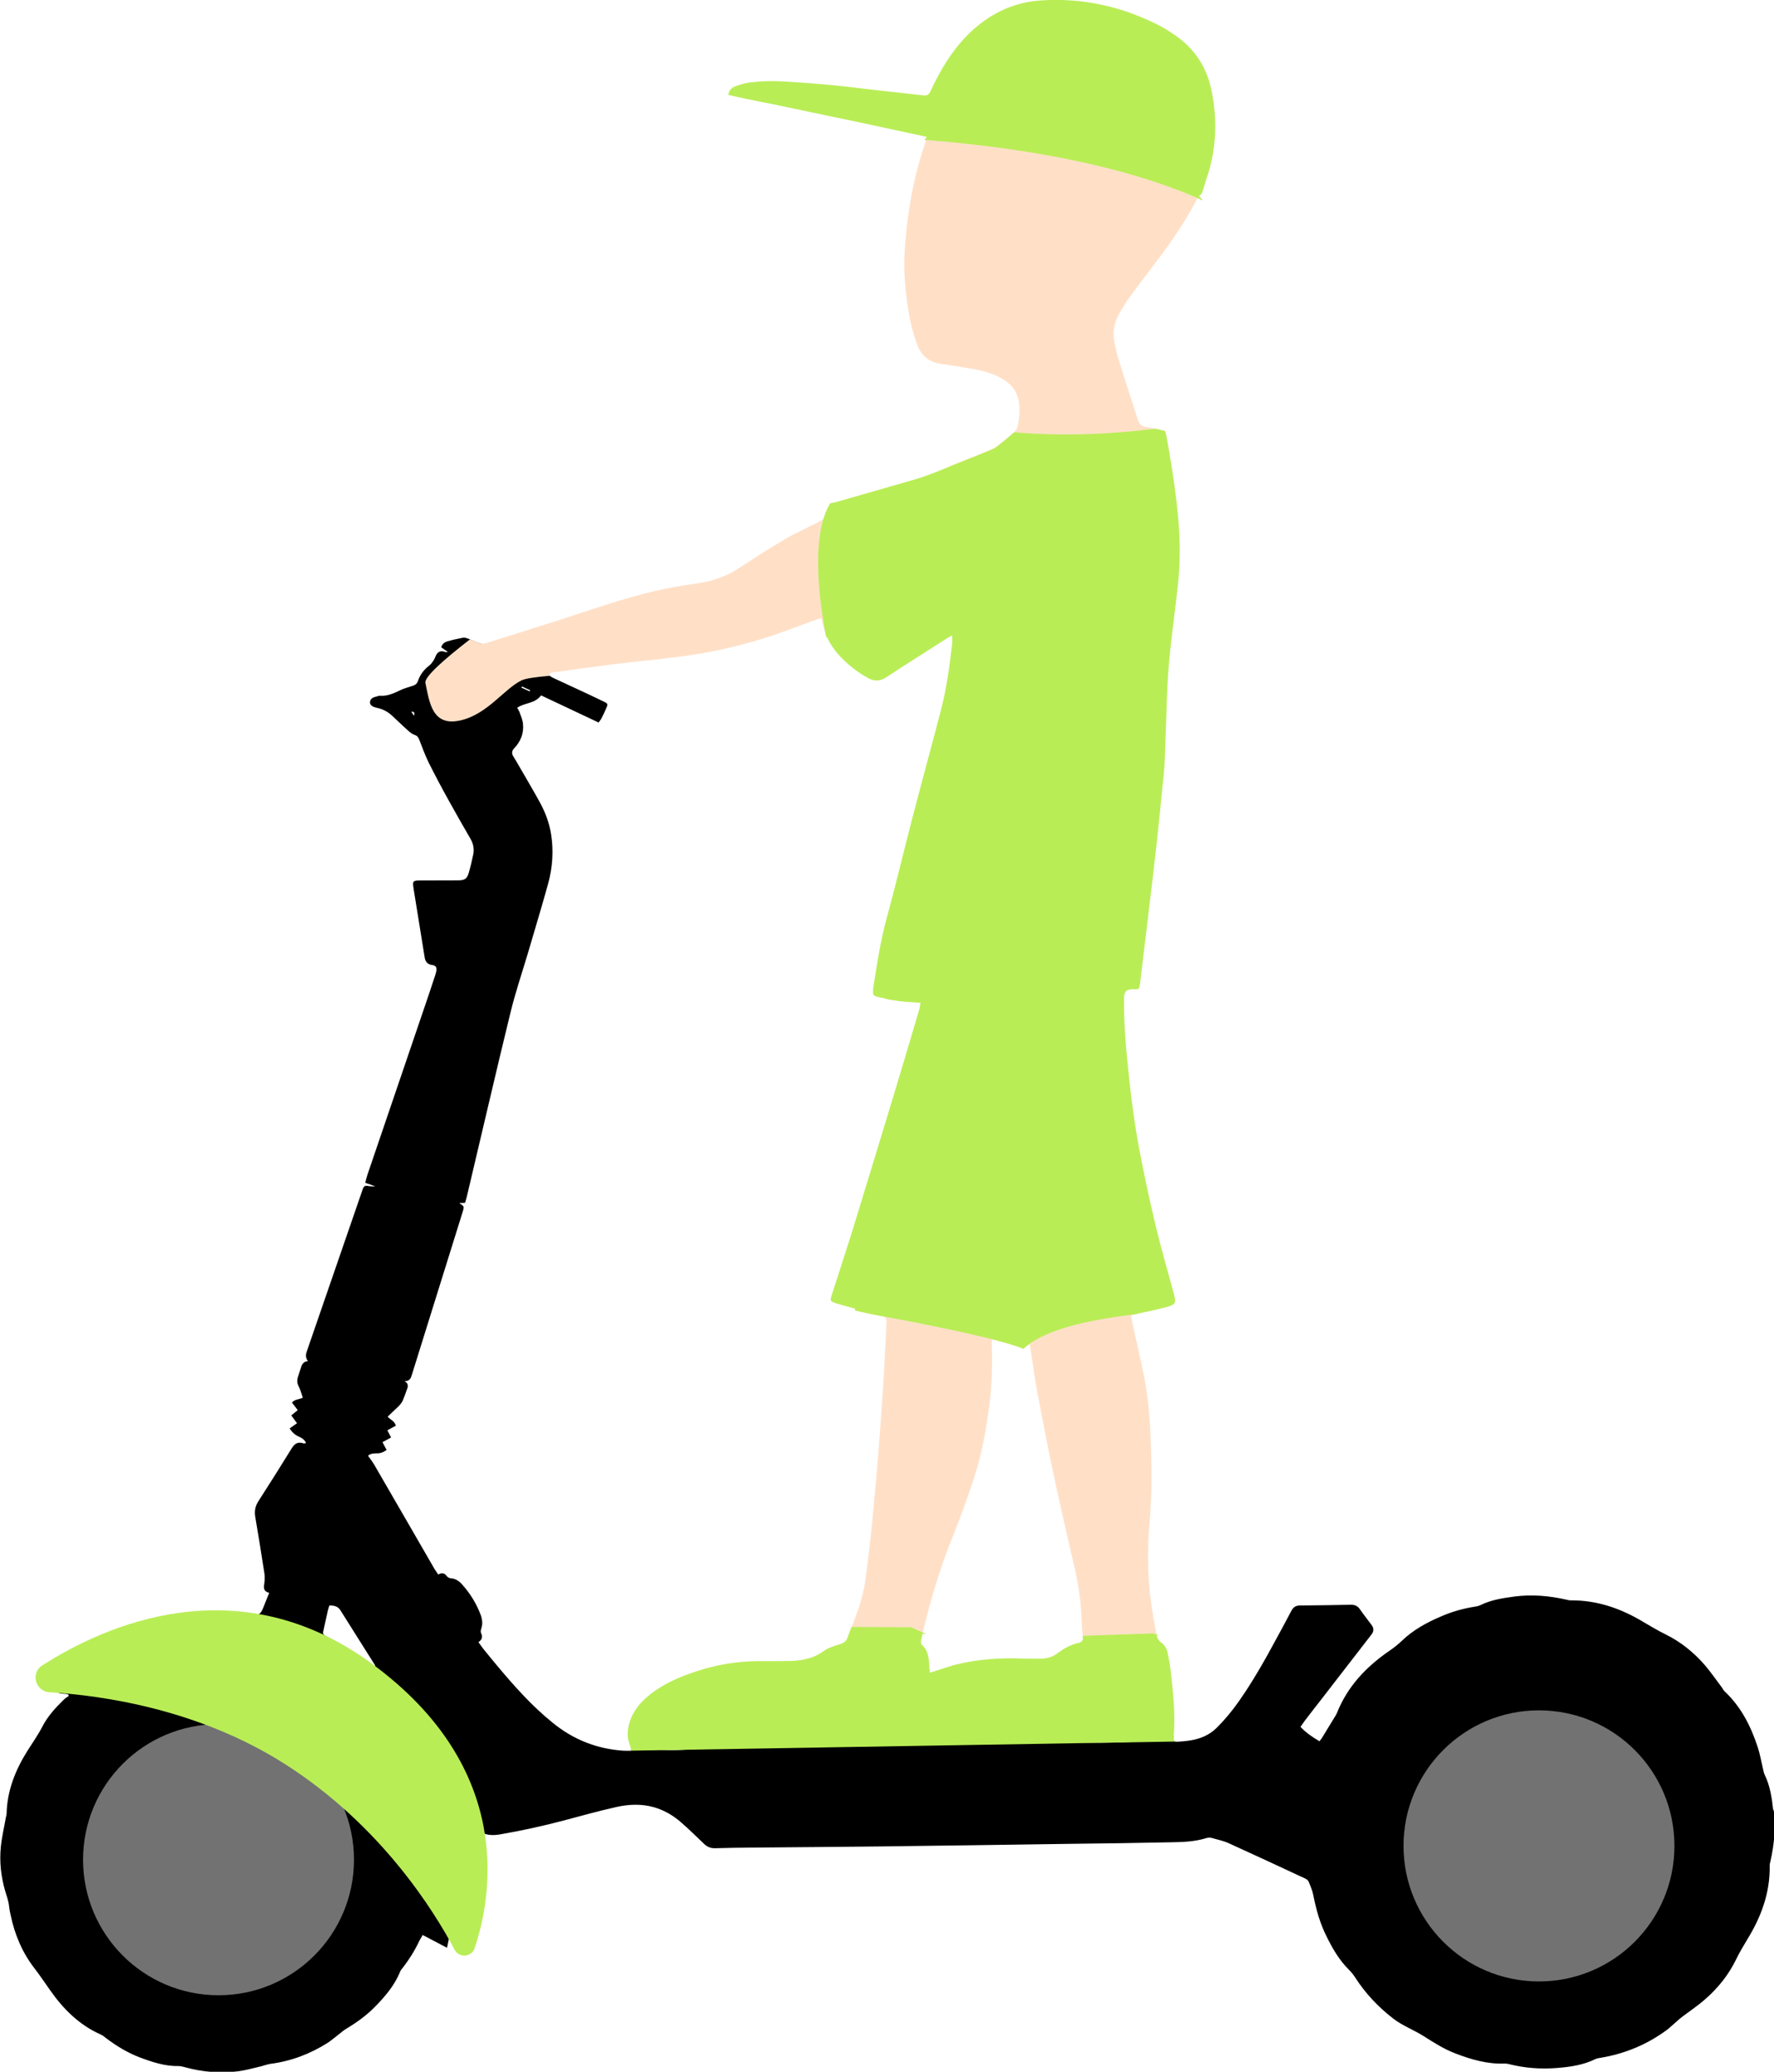
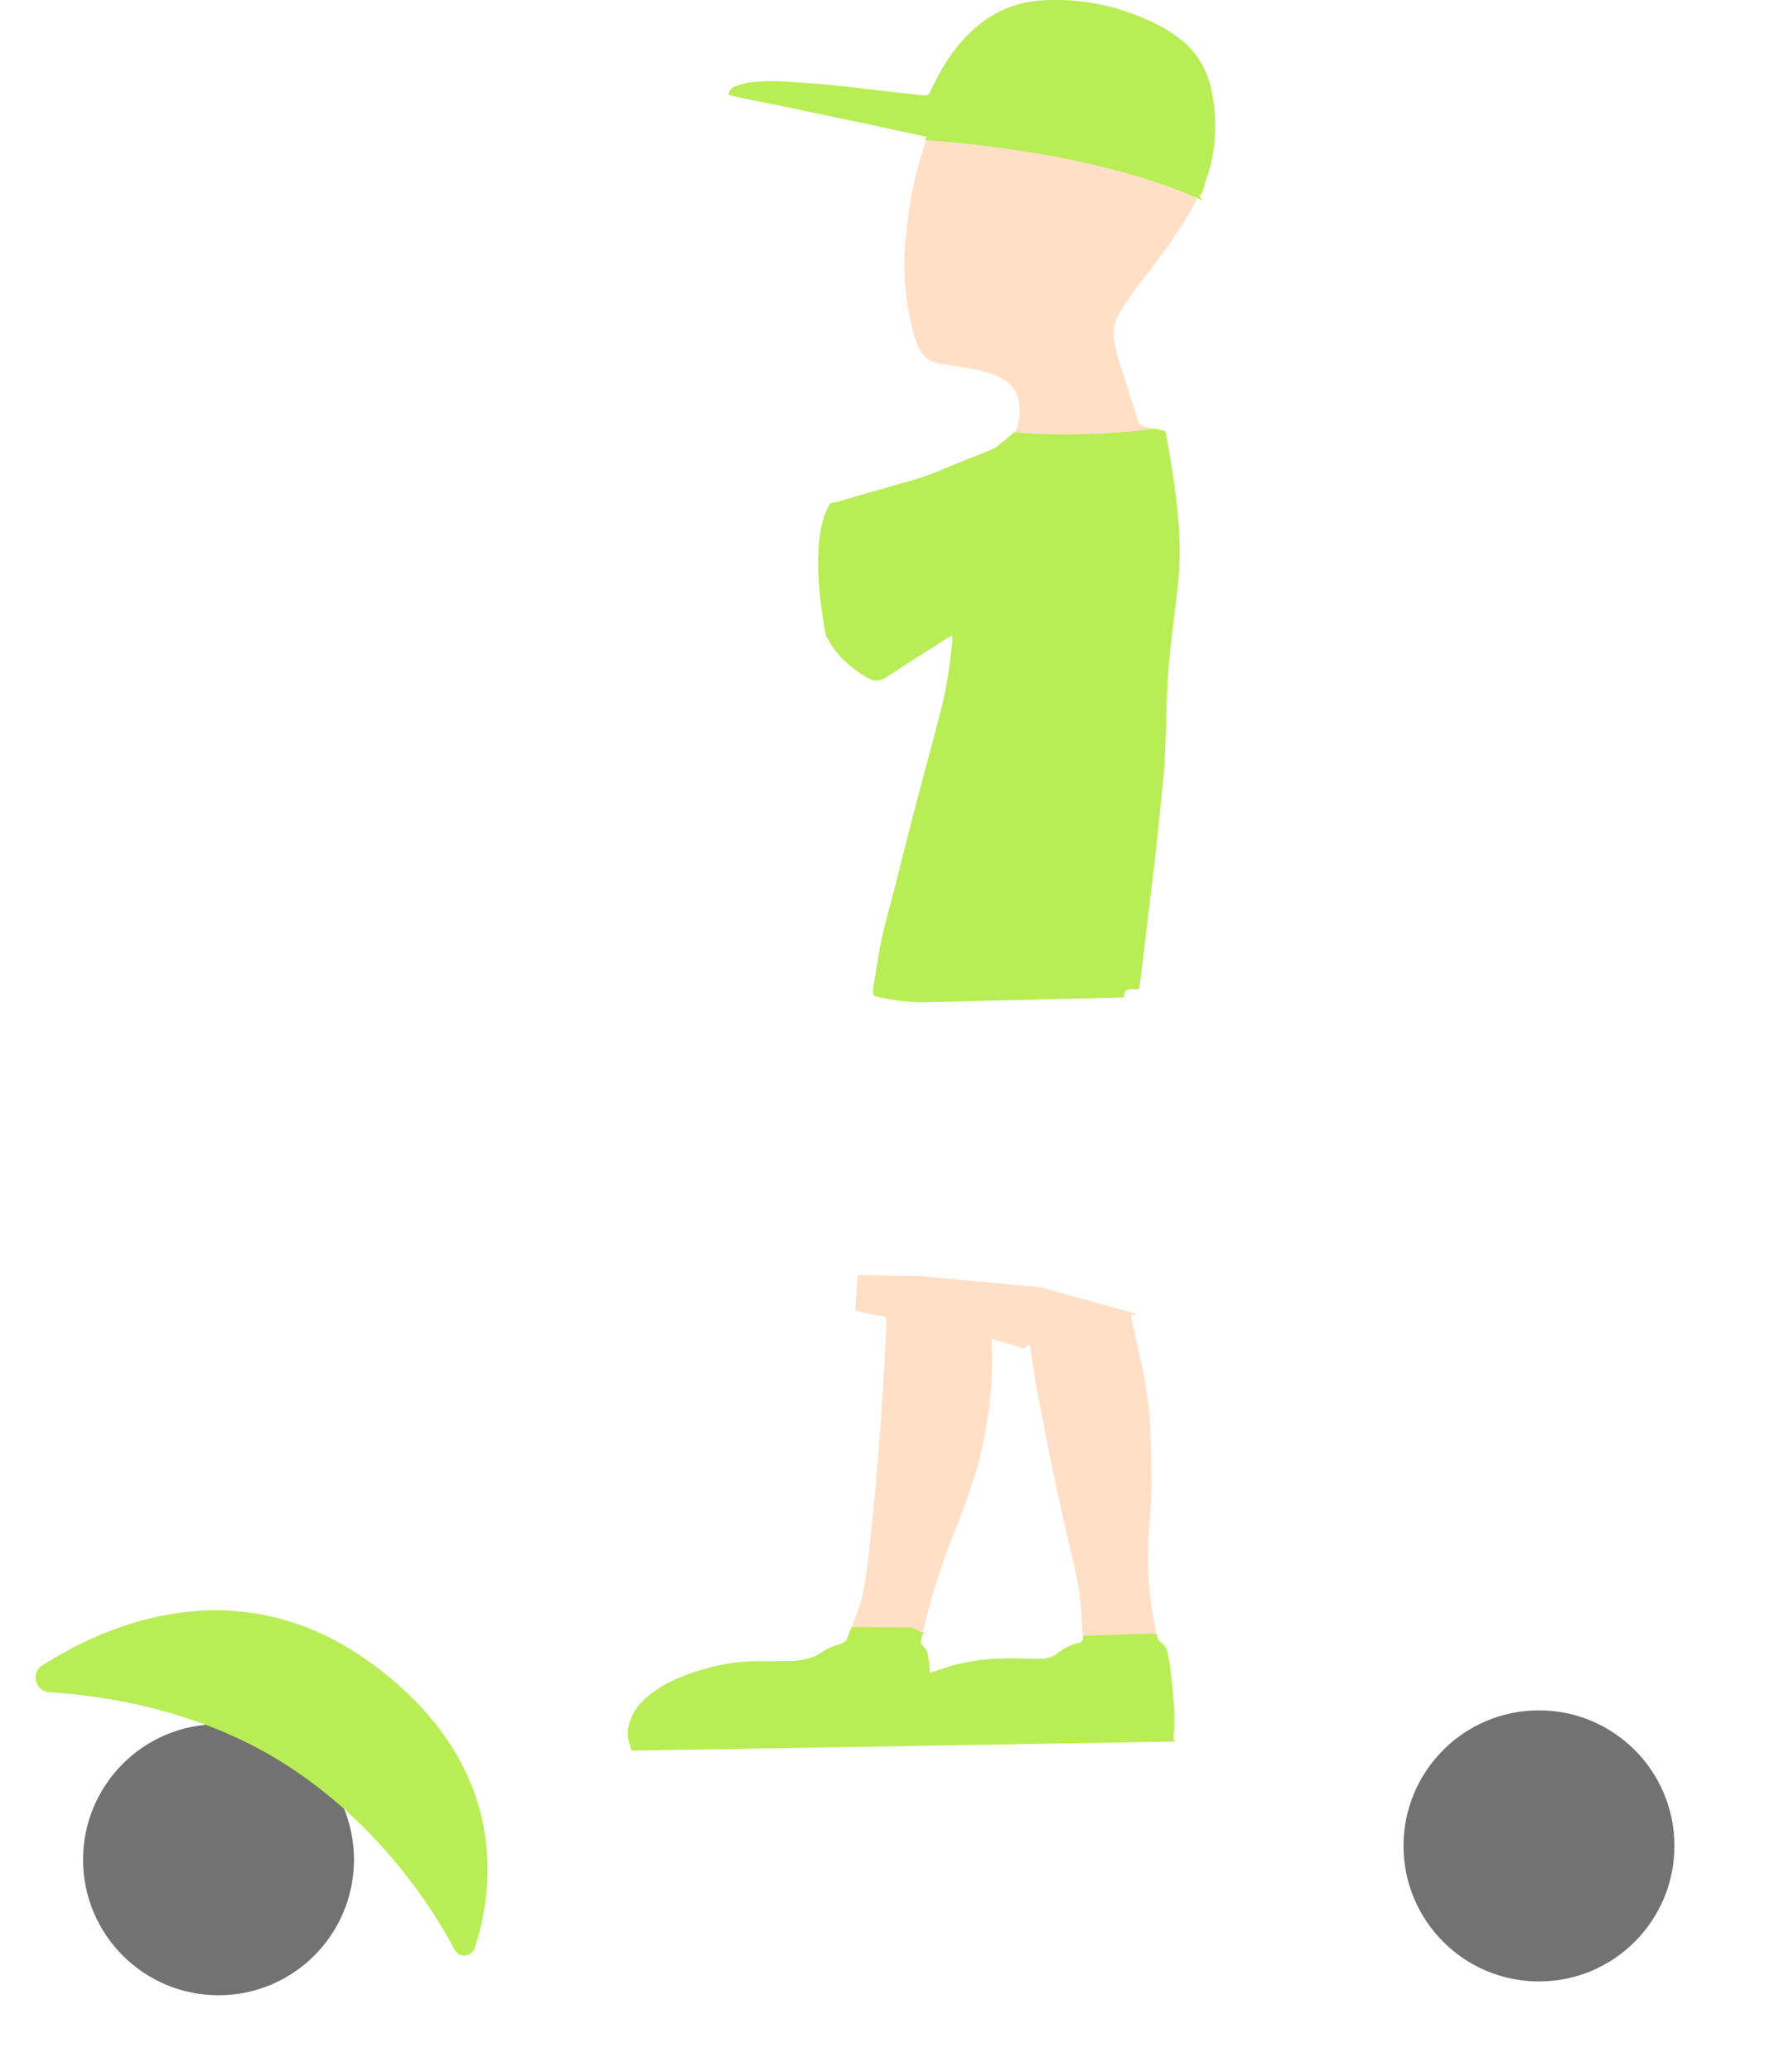
<svg xmlns="http://www.w3.org/2000/svg" id="_Слой_2" data-name="Слой 2" viewBox="0 0 190.29 222.08">
  <defs>
    <style>
      .cls-1 {
        fill: #727272;
      }

      .cls-2 {
        fill: #b9ed56;
      }

      .cls-3 {
        fill: #ffe0c7;
      }
    </style>
  </defs>
  <g id="_Слой_1-2" data-name="Слой 1">
    <g>
-       <path d="m190.2,194c-.14-1.29-.33-2.57-.91-3.76-.09-.18-.12-.38-.17-.58-.19-.79-.32-1.59-.57-2.36-.74-2.26-1.79-4.34-3.56-6-.13-.12-.2-.3-.31-.44-.6-.79-1.16-1.61-1.8-2.36-1.2-1.38-2.6-2.51-4.23-3.31-.82-.4-1.6-.87-2.38-1.33-2.39-1.44-4.97-2.34-7.8-2.31-.14,0-.29-.03-.42-.07-1.86-.42-3.71-.59-5.61-.34-1.22.17-2.44.34-3.57.89-.2.1-.42.16-.64.19-1.27.2-2.49.54-3.67,1.06-1.51.64-2.96,1.43-4.16,2.58-.44.42-.91.79-1.41,1.13-2.47,1.7-4.46,3.81-5.58,6.63-.03.1-.1.19-.14.27-.51.83-1.01,1.66-1.52,2.49-.06.08-.12.14-.22.27-.74-.44-1.43-.9-2.03-1.54.17-.24.3-.44.44-.63.57-.74,1.13-1.48,1.71-2.21l5.47-7.07q.38-.49.02-.99c-.42-.57-.86-1.12-1.27-1.71-.24-.36-.56-.49-.98-.48-1.82.03-3.63.07-5.46.08-.44,0-.71.19-.91.57-.52,1.01-1.07,2-1.61,3-1.23,2.28-2.5,4.53-4,6.67-.71,1.02-1.51,1.99-2.41,2.88-1.18,1.16-2.64,1.4-4.18,1.48h-.09c-.3,0-.37-.12-.37-.48,0-.11.01-.22.02-.33-1.09.28-2.18.57-3.31.7-1.95.23-3.92.23-5.88.21-4.16-.04-8.33-.1-12.49-.19-4.22-.09-8.45-.3-12.67-.39-1.92-.04-3.81-.16-5.7-.52-.47-.09-.96-.15-1.46-.21-1.12.36-2.23.72-3.37,1.02-1.48.39-3.01.57-4.53.75-1.55.18-3.13.37-4.69.34-.93-.02-1.85-.12-2.77-.24-.03,0-.07.02-.1.02-.02,0-.04,0-.06,0-.16.03-.31.07-.46.1-.23.05-.47.08-.7.09,0,.03.02.06.03.1-.37,0-.64.01-.92-.01-2.8-.2-5.3-1.19-7.49-2.97-2.26-1.82-4.17-3.97-6.01-6.17-.5-.59-.98-1.19-1.47-1.79-.16-.2-.3-.42-.51-.7.41-.28.47-.59.28-.98-.06-.12-.03-.31.02-.46.17-.49.12-.97-.04-1.43-.44-1.2-1.1-2.29-1.96-3.26-.33-.39-.73-.69-1.29-.72-.13-.01-.31-.11-.4-.22-.24-.34-.52-.41-.92-.18-.14-.22-.29-.41-.41-.61-2.16-3.73-4.31-7.47-6.48-11.2-.18-.3-.41-.59-.64-.92.22-.22.54-.26.89-.26.39.01.74-.09,1.1-.37-.16-.28-.29-.53-.44-.83.31-.17.61-.32.92-.5-.13-.27-.26-.49-.4-.77.31-.18.6-.33.91-.49-.11-.49-.57-.63-.88-.97.42-.4.83-.78,1.23-1.17.14-.16.29-.34.38-.53.16-.36.28-.72.41-1.08.14-.37.31-.73-.2-1.03.53.01.67-.3.78-.68,1.82-5.83,3.64-11.67,5.46-17.5.17-.56.16-.56-.38-.9.23-.01.4-.02.62-.03.08-.23.14-.46.2-.69,1.56-6.57,3.07-13.13,4.67-19.68.52-2.14,1.23-4.23,1.86-6.34.73-2.51,1.5-5.01,2.19-7.52.47-1.73.6-3.51.31-5.3-.19-1.21-.62-2.34-1.21-3.42-.82-1.49-1.69-2.94-2.54-4.42-.1-.17-.21-.33-.31-.51q-.27-.44.08-.82c.71-.74,1.08-1.62.97-2.66-.04-.41-.22-.81-.36-1.21-.06-.17-.16-.31-.26-.5.78-.56,1.9-.42,2.56-1.33,2.01.94,4.07,1.92,6.17,2.91.11-.17.22-.28.29-.41.19-.37.36-.73.52-1.1.21-.46.2-.52-.27-.74-.86-.42-1.72-.82-2.58-1.22-.96-.44-1.91-.89-2.87-1.33-.11-.06-.21-.11-.32-.2-.07-.06-.13-.12-.2-.2.05-.01.11-.03.16-.05-.03,0-.05-.01-.08-.02-.43-.15-.88-.32-1.2-.67-.09-.1-.16-.21-.23-.32-2.08-.49-4.05-1.23-5.87-2.21-.16-.02-.32-.06-.48-.15-.22-.11-.44-.21-.69-.3-.04-.02-.1-.03-.14-.06-.19-.07-.4-.14-.59-.11-.57.11-1.14.23-1.7.4-.29.09-.54.28-.63.63.23.17.47.32.7.48-.12.06-.2.04-.27.02q-.69-.27-1,.38c-.08.16-.13.33-.23.49-.13.2-.27.41-.46.56-.57.44-1.01.99-1.24,1.68-.09.28-.27.42-.54.51-.52.17-1.06.31-1.53.56-.63.3-1.26.56-1.97.51-.11-.01-.23.03-.36.07-.33.09-.69.17-.74.59-.03.31.2.52.76.64.62.13,1.14.41,1.6.83.58.53,1.14,1.09,1.73,1.61.2.19.44.37.7.46.3.09.4.28.5.53.32.83.63,1.67,1.02,2.47.7,1.39,1.43,2.77,2.19,4.13.74,1.34,1.51,2.68,2.28,4.01.31.53.41,1.1.29,1.69-.13.63-.28,1.27-.46,1.89-.19.69-.43.86-1.12.87-1.32.01-2.63.01-3.94.01-1,0-1.01.02-.86.98.39,2.44.79,4.88,1.18,7.31q.11.68.78.77c.39.06.52.21.47.61-.02.16-.08.31-.12.47-.23.69-.46,1.38-.69,2.08-2.19,6.43-4.39,12.87-6.58,19.31-.09.28-.17.57-.24.88.39.13.73.26,1.07.37-.29.03-.56.01-.81-.04-.28-.06-.42.06-.51.3-.04.11-.08.22-.12.34-1.98,5.72-3.94,11.43-5.92,17.16q-.19.54.14.99c-.51.02-.67.39-.78.79-.09.29-.18.58-.28.87-.13.37-.11.69.07,1.04.2.39.3.81.44,1.22-.42.19-.87.16-1.16.52.21.28.41.53.62.81-.24.19-.46.36-.7.56.22.29.41.56.62.84-.29.2-.53.37-.79.56.26.41.56.69.97.87.32.14.63.32.78.68-.04.03-.06.04-.08.04-.08.01-.17.02-.23,0-.59-.19-.92.06-1.23.56-1.16,1.88-2.33,3.74-3.53,5.6-.38.57-.48,1.12-.36,1.78.34,2.01.67,4.03.98,6.06.04.31.03.64-.01.96-.07.46-.16.91.52,1.07-.19.47-.37.89-.53,1.32-.44,1.09-.43,1.07-1.62.91-2.4-.32-4.8-.28-7.2.09-3.38.53-6.51,1.74-9.44,3.5-1.36.81-2.67,1.69-3.86,2.74-.31.26-.59.56-.83.88-.29.36-.23.6.11.88.41.32.88.5,1.4.5.13.01.26.04.38.06.03.06.07.11.1.17-.18.12-.38.23-.53.39-.91.88-1.76,1.81-2.33,2.93-.48.92-1.08,1.76-1.62,2.62-1.27,2.04-2.14,4.22-2.2,6.67-.01.16-.07.32-.09.48-.18,1.03-.43,2.07-.53,3.11-.16,1.58.02,3.16.46,4.69.16.56.38,1.1.43,1.69.03.3.09.6.16.9.43,2.07,1.23,3.99,2.52,5.67.6.77,1.13,1.57,1.69,2.36,1.42,2.04,3.14,3.76,5.46,4.79.2.09.38.23.56.38,1.11.84,2.31,1.57,3.62,2.07,1.34.5,2.71.96,4.18.93.22,0,.44.07.66.12,1.88.52,3.79.68,5.71.44.8-.1,1.58-.33,2.37-.51.38-.09.73-.23,1.11-.29,2.23-.29,4.27-1.07,6.16-2.27.42-.28.8-.62,1.2-.92.26-.2.5-.42.78-.58,1.1-.66,2.13-1.4,3.03-2.31,1.11-1.13,2.14-2.32,2.74-3.82.07-.17.2-.31.31-.44.68-.89,1.27-1.83,1.74-2.84.1-.19.21-.38.36-.63.88.47,1.71.9,2.61,1.37.24-1.14.48-2.19.68-3.24.2-1.04.41-2.1.54-3.17.14-1.08.23-2.18.26-3.27.01-1.07-.03-2.14-.14-3.21-.1-1.04-.31-2.08-.48-3.11.04-.02.09-.03.12-.06.12.19.24.37.36.54.44.7.92,1.39,1.33,2.1.7,1.19,1.7,1.49,3,1.27,2.32-.4,4.61-.9,6.88-1.5,1.86-.5,3.71-1.01,5.58-1.43,1.36-.31,2.73-.37,4.09.02,1.06.31,1.98.84,2.8,1.54.88.76,1.7,1.56,2.53,2.36.34.33.7.5,1.19.49,1.38-.04,2.74-.06,4.12-.07,4.46-.04,8.91-.07,13.37-.12,6.82-.08,13.64-.18,20.47-.28,3.69-.04,7.37-.09,11.06-.17,1.23-.02,2.47-.07,3.67-.44.2-.07.44-.07.64-.01.61.17,1.23.3,1.8.56,2.74,1.24,5.48,2.52,8.21,3.79.13.07.29.18.34.31.2.48.41.97.51,1.48.3,1.53.72,3.03,1.43,4.43.63,1.28,1.34,2.5,2.36,3.52.26.26.49.53.68.83,1.11,1.73,2.49,3.19,4.11,4.44,1.02.78,2.22,1.21,3.3,1.9,1.08.69,2.16,1.37,3.34,1.82,1.71.66,3.46,1.17,5.32,1.09.16,0,.32.03.48.07,1.66.42,3.36.54,5.06.41,1.43-.11,2.87-.31,4.18-.96.17-.08.34-.1.52-.13,2.61-.43,4.98-1.41,7.11-2.97.37-.28.7-.61,1.06-.91.21-.19.42-.38.64-.54.82-.62,1.69-1.2,2.46-1.88,1.37-1.2,2.5-2.61,3.29-4.24.36-.73.76-1.42,1.18-2.11,1.5-2.42,2.47-5.01,2.43-7.9-.01-.18.03-.36.08-.53.41-1.79.57-3.6.36-5.43ZM55.99,73.59c.3.13.59.27.88.4-.02.04-.03.09-.06.12-.29-.13-.59-.27-.88-.4.02-.04.04-.08.06-.12Zm-11.58,3.13c-.09-.13-.18-.27-.29-.42q.44-.07.29.42Zm-4.23,102.04c-.14-.1-.3-.2-.43-.31-1.43-1.13-2.96-2.12-4.58-2.96-.59-.29-.58-.3-.43-.92.14-.63.28-1.27.42-1.9.04-.19.11-.38.17-.57.52-.01.92.09,1.19.52,1.22,1.94,2.46,3.9,3.68,5.84.04.07.06.16.08.22-.03.02-.07.04-.09.07Z" />
-       <path class="cls-3" d="m91.35,65.01l-2.63,3.27-.07.08c-.02-.14-.06-.28-.08-.41-.14-.38-.27-.78-.34-1.19-.02-.16-.09-.3-.14-.49-.23.07-.43.11-.61.18-.64.23-1.3.47-1.94.71-3.06,1.19-6.2,2.11-9.43,2.72-3.4.64-6.86.91-10.29,1.32-2.14.27-4.29.58-6.43.87-.2.03-.4.11-.6.17.07.08.13.14.2.2-1.52.13-2.64.29-3.04.49-1.9.92-3.69,3.69-6.64,4.31-2.94.62-3.24-1.92-3.68-4.04-.12-.62,1.89-2.43,4.79-4.67.24.09.47.19.69.3.37.2.72.2,1.11.08,2.59-.82,5.18-1.61,7.76-2.44,3.39-1.1,6.76-2.29,10.22-3.11,1.43-.33,2.9-.59,4.36-.79,1.71-.23,3.3-.73,4.76-1.7,1.6-1.06,3.22-2.1,4.88-3.07,1.18-.69,2.41-1.24,3.62-1.86.26-.12.47-.24.62-.48.22-.69.47-1.17.67-1.49l.24.51,1.54,3.33.49,7.2Z" />
      <path class="cls-3" d="m124.24,175.28l-.19.02-8.33.8c.34-.08.46-.29.42-.62,0-.04-.01-.09-.01-.13-.04-.46-.07-.92-.09-1.38-.06-1.87-.29-3.71-.69-5.53-.77-3.4-1.57-6.78-2.3-10.19-.64-3.06-1.24-6.14-1.82-9.22-.27-1.47-.46-2.96-.69-4.43-.03-.27-.07-.43-.12-.52-.23.16-.44.33-.64.51,0,0-.69-.34-3.39-1.03,0,.27-.01.49,0,.72.07,2.07.01,4.13-.24,6.18-.36,2.72-.82,5.41-1.68,8.01-.72,2.21-1.53,4.4-2.4,6.56-1.3,3.24-2.28,6.59-3.09,9.99.11.04.23.1.37.17-.11-.02-.24-.04-.39-.06-1.52-.23-4.24-.28-7.97.22.11-.31.23-.62.36-.93.13-.32.26-.63.37-.96.48-1.3.9-2.61,1.09-3.98.29-2.09.53-4.18.74-6.27.24-2.44.46-4.88.66-7.32.21-2.7.4-5.41.57-8.12.12-1.88.19-3.76.29-5.63.04-.69.06-.87-.28-1.01-.01,0-.02,0-.03-.01-1.13-.2-2.13-.42-3.02-.63v-.19s.26-3.61.26-3.61l6.79.1,12.83,1.2,10.38,2.86.02.02c-.08,0-.16.01-.22.02-.03.01-.07.01-.1.02-.11.03-.22.06-.36.09.03.24.06.46.1.67.42,1.96.88,3.9,1.28,5.87.4,1.99.6,4,.68,6.03.08,1.88.13,3.76.11,5.64-.02,1.68-.14,3.36-.27,5.03-.24,3.48-.01,6.91.7,10.32.03.2.07.4.1.6,0,.02.01.03.01.06.06.02.13.04.21.08Z" />
      <path class="cls-3" d="m129.02,21.49c-.19-.09-.38-.17-.57-.26-.01.01-.02.02-.02.03-1.42,2.82-3.28,5.34-5.19,7.84-.73.97-1.48,1.92-2.18,2.92-.41.57-.77,1.19-1.11,1.81-.52.94-.61,1.96-.38,3,.13.63.28,1.27.48,1.89.64,2.08,1.33,4.16,1.99,6.24.13.47.39.71.87.8.33.06.67.12,1.01.19.32.08.67.16,1.02.22.02.07.1.21.13.37.14.73.28,1.48.4,2.21l-19.57,2.83s-1.76-.67-4.08-1.58c.47-.19.94-.38,1.41-.57,1.09-.42,2.19-.86,3.27-1.32.33-.16.63-.41.93-.66.46-.37.9-.74,1.34-1.13h.01c.13-.13.28-.29.32-.47.26-.9.32-1.83.19-2.77-.17-1.07-.76-1.86-1.67-2.41-.93-.57-1.97-.88-3.02-1.07-1.23-.23-2.47-.42-3.71-.6-1.27-.19-2.08-.9-2.52-2.09-.52-1.39-.82-2.83-1.04-4.3-.32-2.14-.42-4.31-.24-6.48.3-3.62.91-7.19,2.1-10.63.06-.16.1-.32.14-.52-.07,0-.12,0-.18-.01l.29-.32s24.92,2.43,29.14,6.34c.16.14.29.3.42.47Z" />
      <path class="cls-2" d="m98.08,51.41c1.28-.37,2.52-.88,3.76-1.39.47-.19.94-.38,1.41-.57,1.09-.42,2.19-.86,3.27-1.32.33-.16.63-.41.93-.66.46-.37.9-.74,1.34-1.13h.01c5.62.48,10.88.14,15.12-.38.32.08.67.16,1.02.22.02.07.1.21.13.37.14.73.28,1.48.4,2.21.39,2.23.7,4.48.91,6.73.22,2.44.23,4.9-.04,7.33-.26,2.32-.57,4.62-.82,6.93-.13,1.29-.24,2.59-.3,3.88-.11,2.61-.17,5.22-.28,7.83-.03,1.01-.16,2.01-.26,3.02-.19,1.89-.37,3.79-.58,5.68-.28,2.53-.58,5.07-.89,7.6-.3,2.54-.61,5.1-.92,7.66-.08.62-.13.68-.76.61h-.01q-.97-.11-.97.89l-21.82.53c-.82-.06-1.57-.08-2.3-.18-.51-.07-1.01-.14-1.52-.26h-.01c-.27-.04-.52-.1-.79-.16-.43-.1-.48-.22-.46-.66,0-.1.01-.21.02-.3.39-2.49.76-4.96,1.42-7.39.97-3.53,1.81-7.1,2.73-10.64,1.01-3.88,2.07-7.74,3.08-11.62.63-2.39.97-4.84,1.24-7.3.02-.24,0-.49,0-.84-.29.17-.48.28-.67.39-2.13,1.37-4.28,2.71-6.39,4.1-.7.47-1.33.46-2.03.06-1.08-.61-2.06-1.36-2.91-2.27-.61-.64-1.1-1.34-1.44-2.12l-.07.08c-.02-.14-.06-.28-.08-.41-1.24-6.76-.81-10.49-.17-12.49.22-.69.47-1.17.67-1.49l.63-.13" />
-       <path class="cls-2" d="m125.04,140.13c-1.01.28-2.04.47-3.07.7l.02.02c-.08,0-.16.01-.22.02-.03.01-.07.01-.1.02-3.96.5-8.62,1.3-11.26,3.18-.23.16-.44.33-.64.51,0,0-.69-.34-3.39-1.03-.13-.03-.29-.08-.43-.11-.16-.03-.32-.08-.49-.12-.17-.03-.34-.08-.52-.12-.39-.09-.81-.19-1.26-.29-.29-.06-.59-.13-.9-.2-.59-.12-1.23-.27-1.91-.4-.58-.12-1.18-.24-1.81-.37-.12-.02-.24-.06-.37-.08-1.19-.23-2.49-.48-3.92-.74-.01,0-.02,0-.03-.01-1.13-.2-2.13-.42-3.02-.63v-.19c-.64-.18-1.3-.37-1.96-.56-.76-.23-.74-.29-.5-1.04.7-2.18,1.42-4.36,2.1-6.53,1.52-4.93,3.02-9.88,4.52-14.81.91-3,1.8-6.01,2.69-9.02.08-.26.11-.53.17-.84-.82-.06-1.57-.08-2.3-.18-.51-.07-1.01-.14-1.52-.26l6.36-2.19,13.98-2.28,6.28,3.48q-.97-.11-.97.89c-.02,2.21.12,4.41.34,6.6.31,3.17.68,6.32,1.26,9.44.52,2.79,1.12,5.56,1.77,8.31.59,2.47,1.3,4.9,1.96,7.33.29,1.07.24,1.2-.84,1.5Z" />
      <path class="cls-2" d="m126.24,186.68l-58.51.98c-.08-.27-.11-.47-.18-.64-.21-.53-.27-1.09-.18-1.67.2-1.34.89-2.41,1.88-3.31,1.29-1.16,2.8-1.91,4.4-2.52,2.56-.97,5.21-1.47,7.96-1.46.93.01,1.87,0,2.8-.01,1.39,0,2.72-.19,3.91-1.04.5-.38,1.16-.57,1.78-.76.42-.13.69-.33.83-.76.02-.06.03-.1.06-.16.11-.31.23-.62.36-.93,2.67,0,6.38.04,6.38.04,0,0,.27.12.67.3.06.02.11.04.16.07.14.06.28.12.43.19.11.04.23.1.37.17-.11-.02-.24-.04-.39-.06-.04.16-.08.3-.11.46-.07.29-.18.58.11.83.57.53.64,1.24.7,1.96.02.28.03.56.07.94.3-.1.51-.16.72-.22.68-.21,1.34-.46,2.02-.63,2.41-.61,4.87-.76,7.36-.66.6.02,1.21.01,1.81.01.63,0,1.2-.16,1.71-.53.72-.54,1.49-.99,2.38-1.17.34-.08.46-.29.42-.62,0-.04-.01-.09-.01-.13l7.56-.26s.13.04.34.11c.06.02.13.04.21.08l-.19.02c.08.31.2.58.52.79.29.2.53.59.62.93.2.84.33,1.71.42,2.58.21,1.92.41,3.87.31,5.81-.01.27-.04.52-.06.79,0,.36.07.48.37.48Z" />
      <path class="cls-2" d="m129.53,18.78c-.13.44-.28.89-.41,1.33-.1.34-.16.71-.52.91.16.14.29.3.42.47-.19-.09-.38-.17-.57-.26-9.06-3.92-20.46-5.54-29.11-6.22-.07,0-.12,0-.18-.01l.29-.32c-2.44-.53-4.79-1.04-7.14-1.54-2.37-.5-4.74-.98-7.12-1.49-2.33-.51-4.7-.92-7.06-1.48.06-.52.37-.77.72-.91.47-.17.96-.33,1.46-.4,1.37-.19,2.74-.2,4.12-.11,1.46.09,2.9.2,4.36.33,1.53.14,3.06.33,4.58.51,1.91.21,3.82.42,5.73.64.33.03.52-.09.67-.38.3-.64.62-1.28.96-1.9,1.09-1.99,2.42-3.79,4.19-5.22,1.94-1.58,4.16-2.5,6.66-2.68,4.6-.32,8.92.67,12.99,2.8.41.22.8.48,1.19.73,2.28,1.48,3.68,3.51,4.21,6.2.61,3.04.51,6.03-.42,8.99Z" />
      <circle class="cls-1" cx="23.44" cy="199.35" r="14.53" />
      <circle class="cls-1" cx="165.08" cy="197.87" r="14.53" />
      <path class="cls-2" d="m4.54,178.51c-1.28.82-.76,2.79.76,2.89,5.79.35,16.1,1.85,25.3,7.72,10.23,6.53,15.93,15.66,18.17,19.89.48.9,1.81.79,2.14-.17,1.86-5.53,4.34-19.24-11-30.49-14.43-10.58-28.73-4.08-35.37.17Z" />
    </g>
  </g>
</svg>